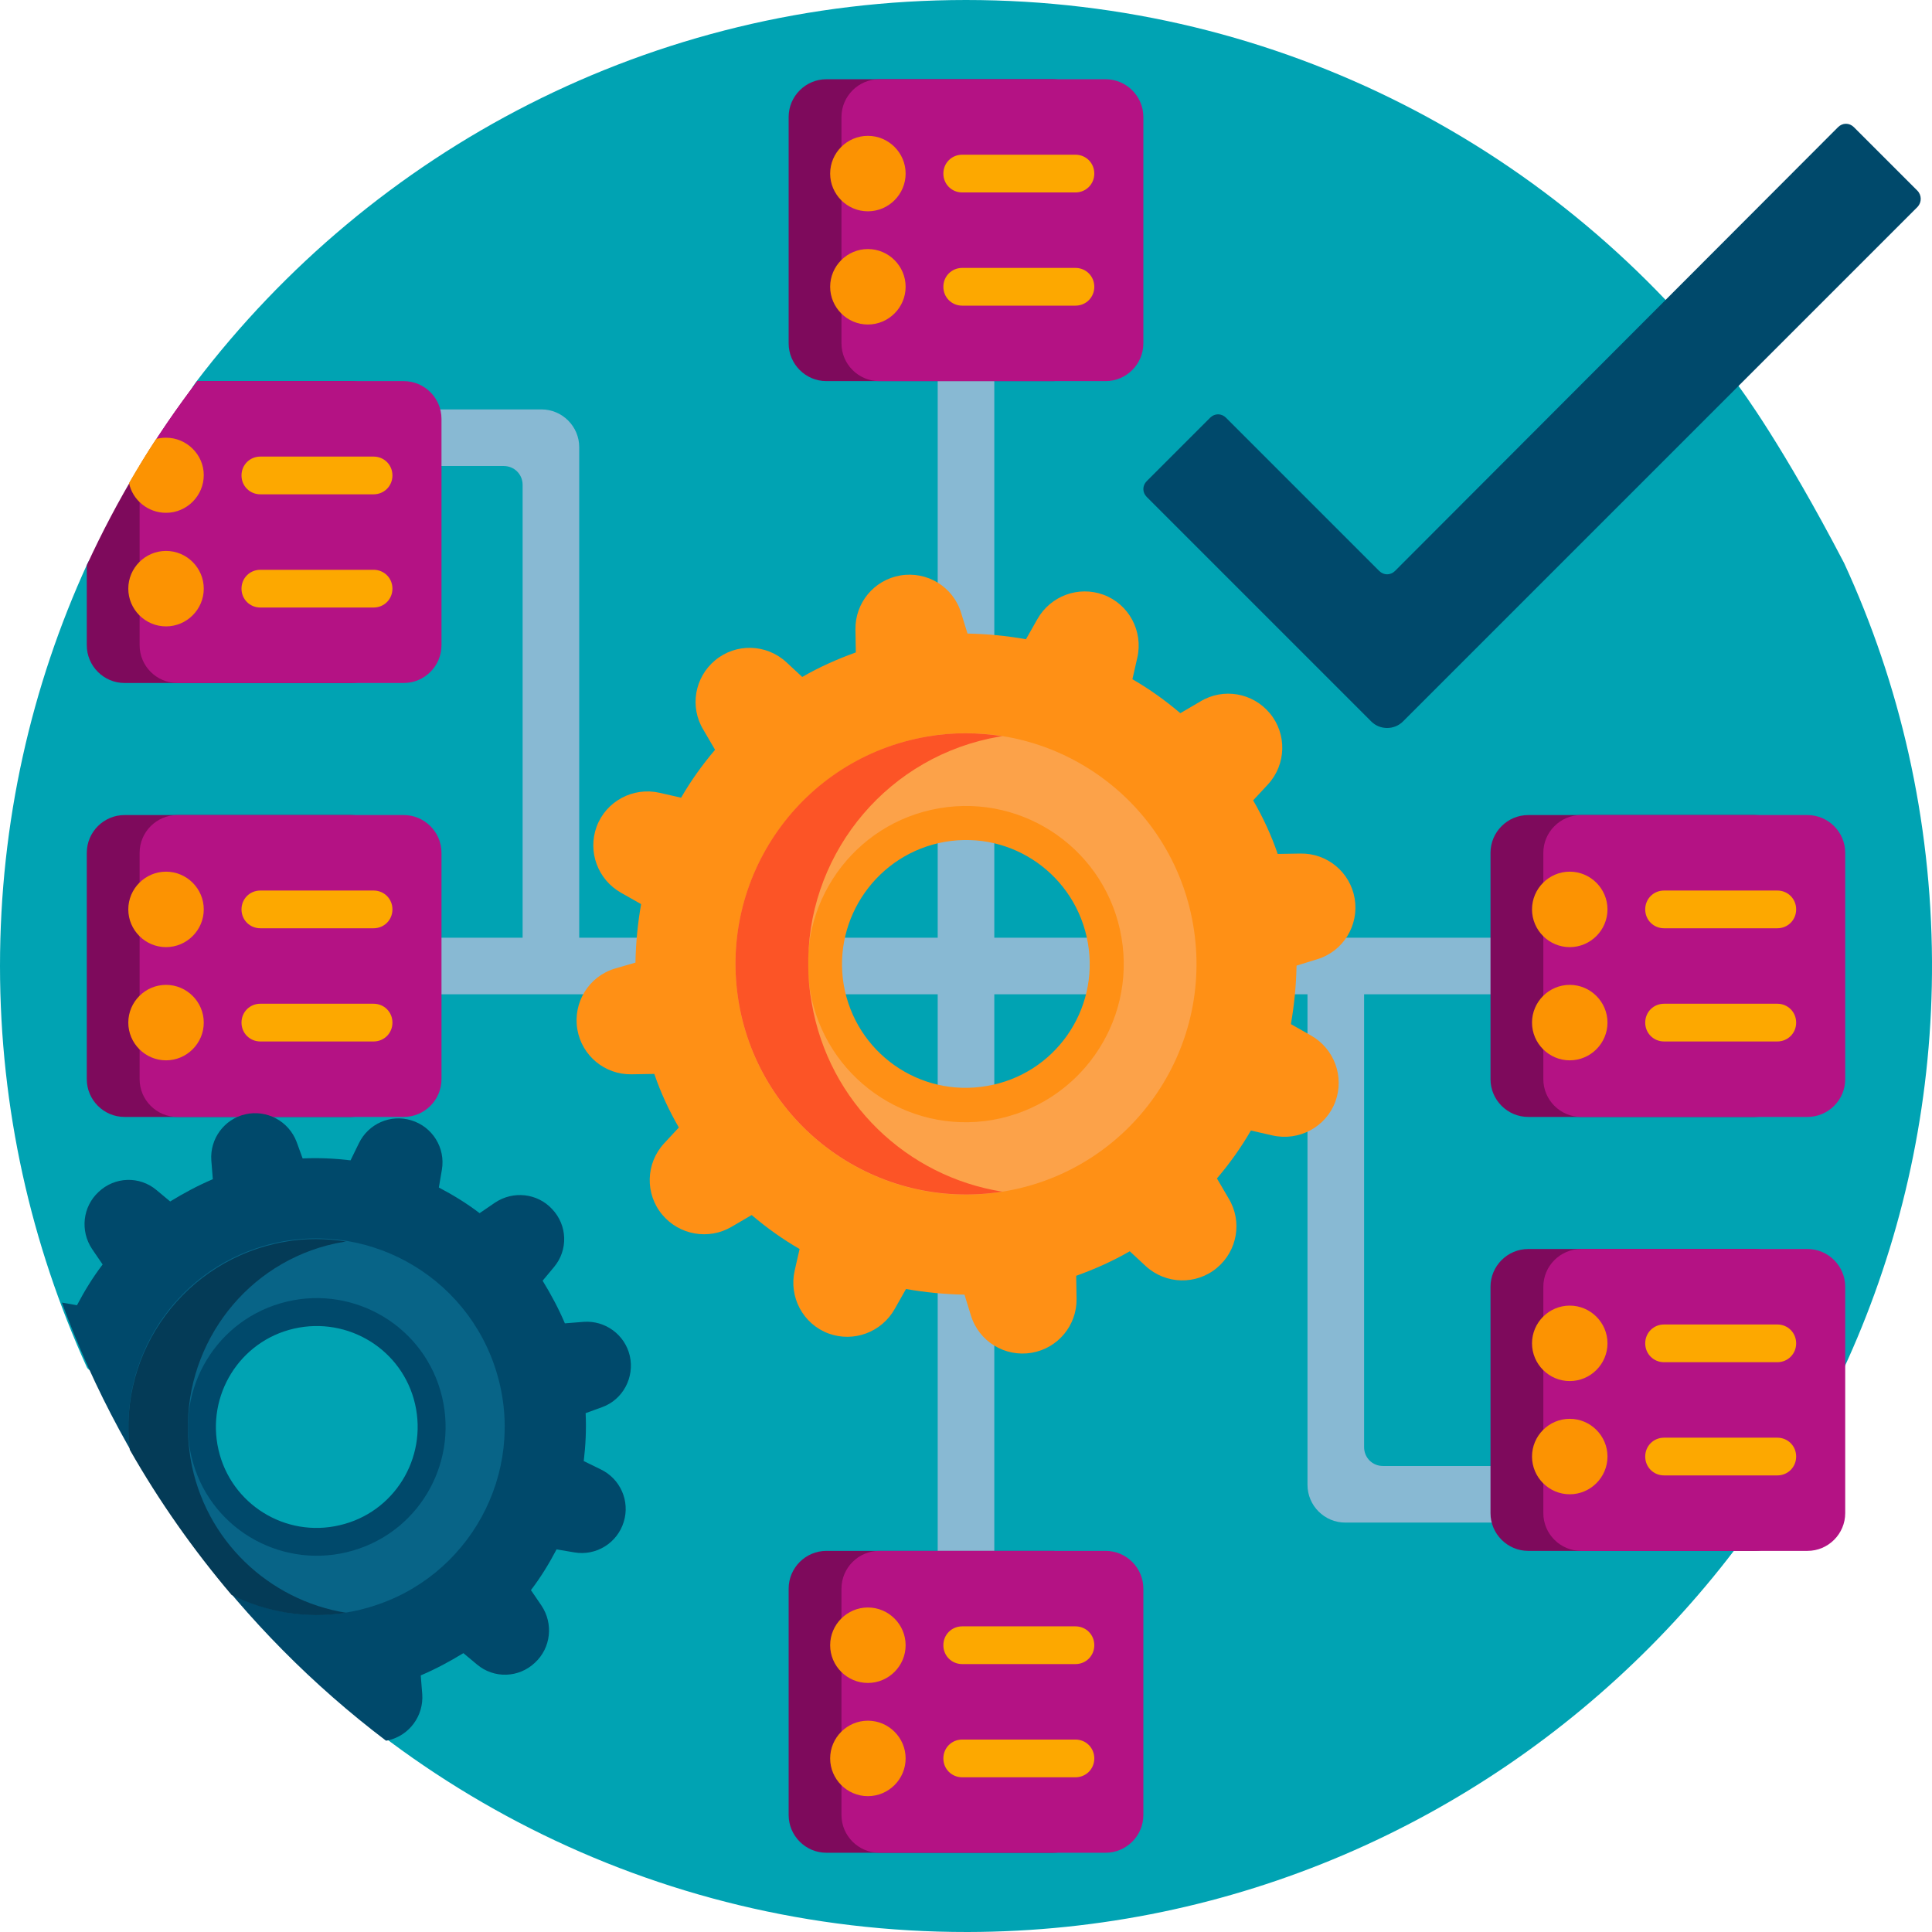
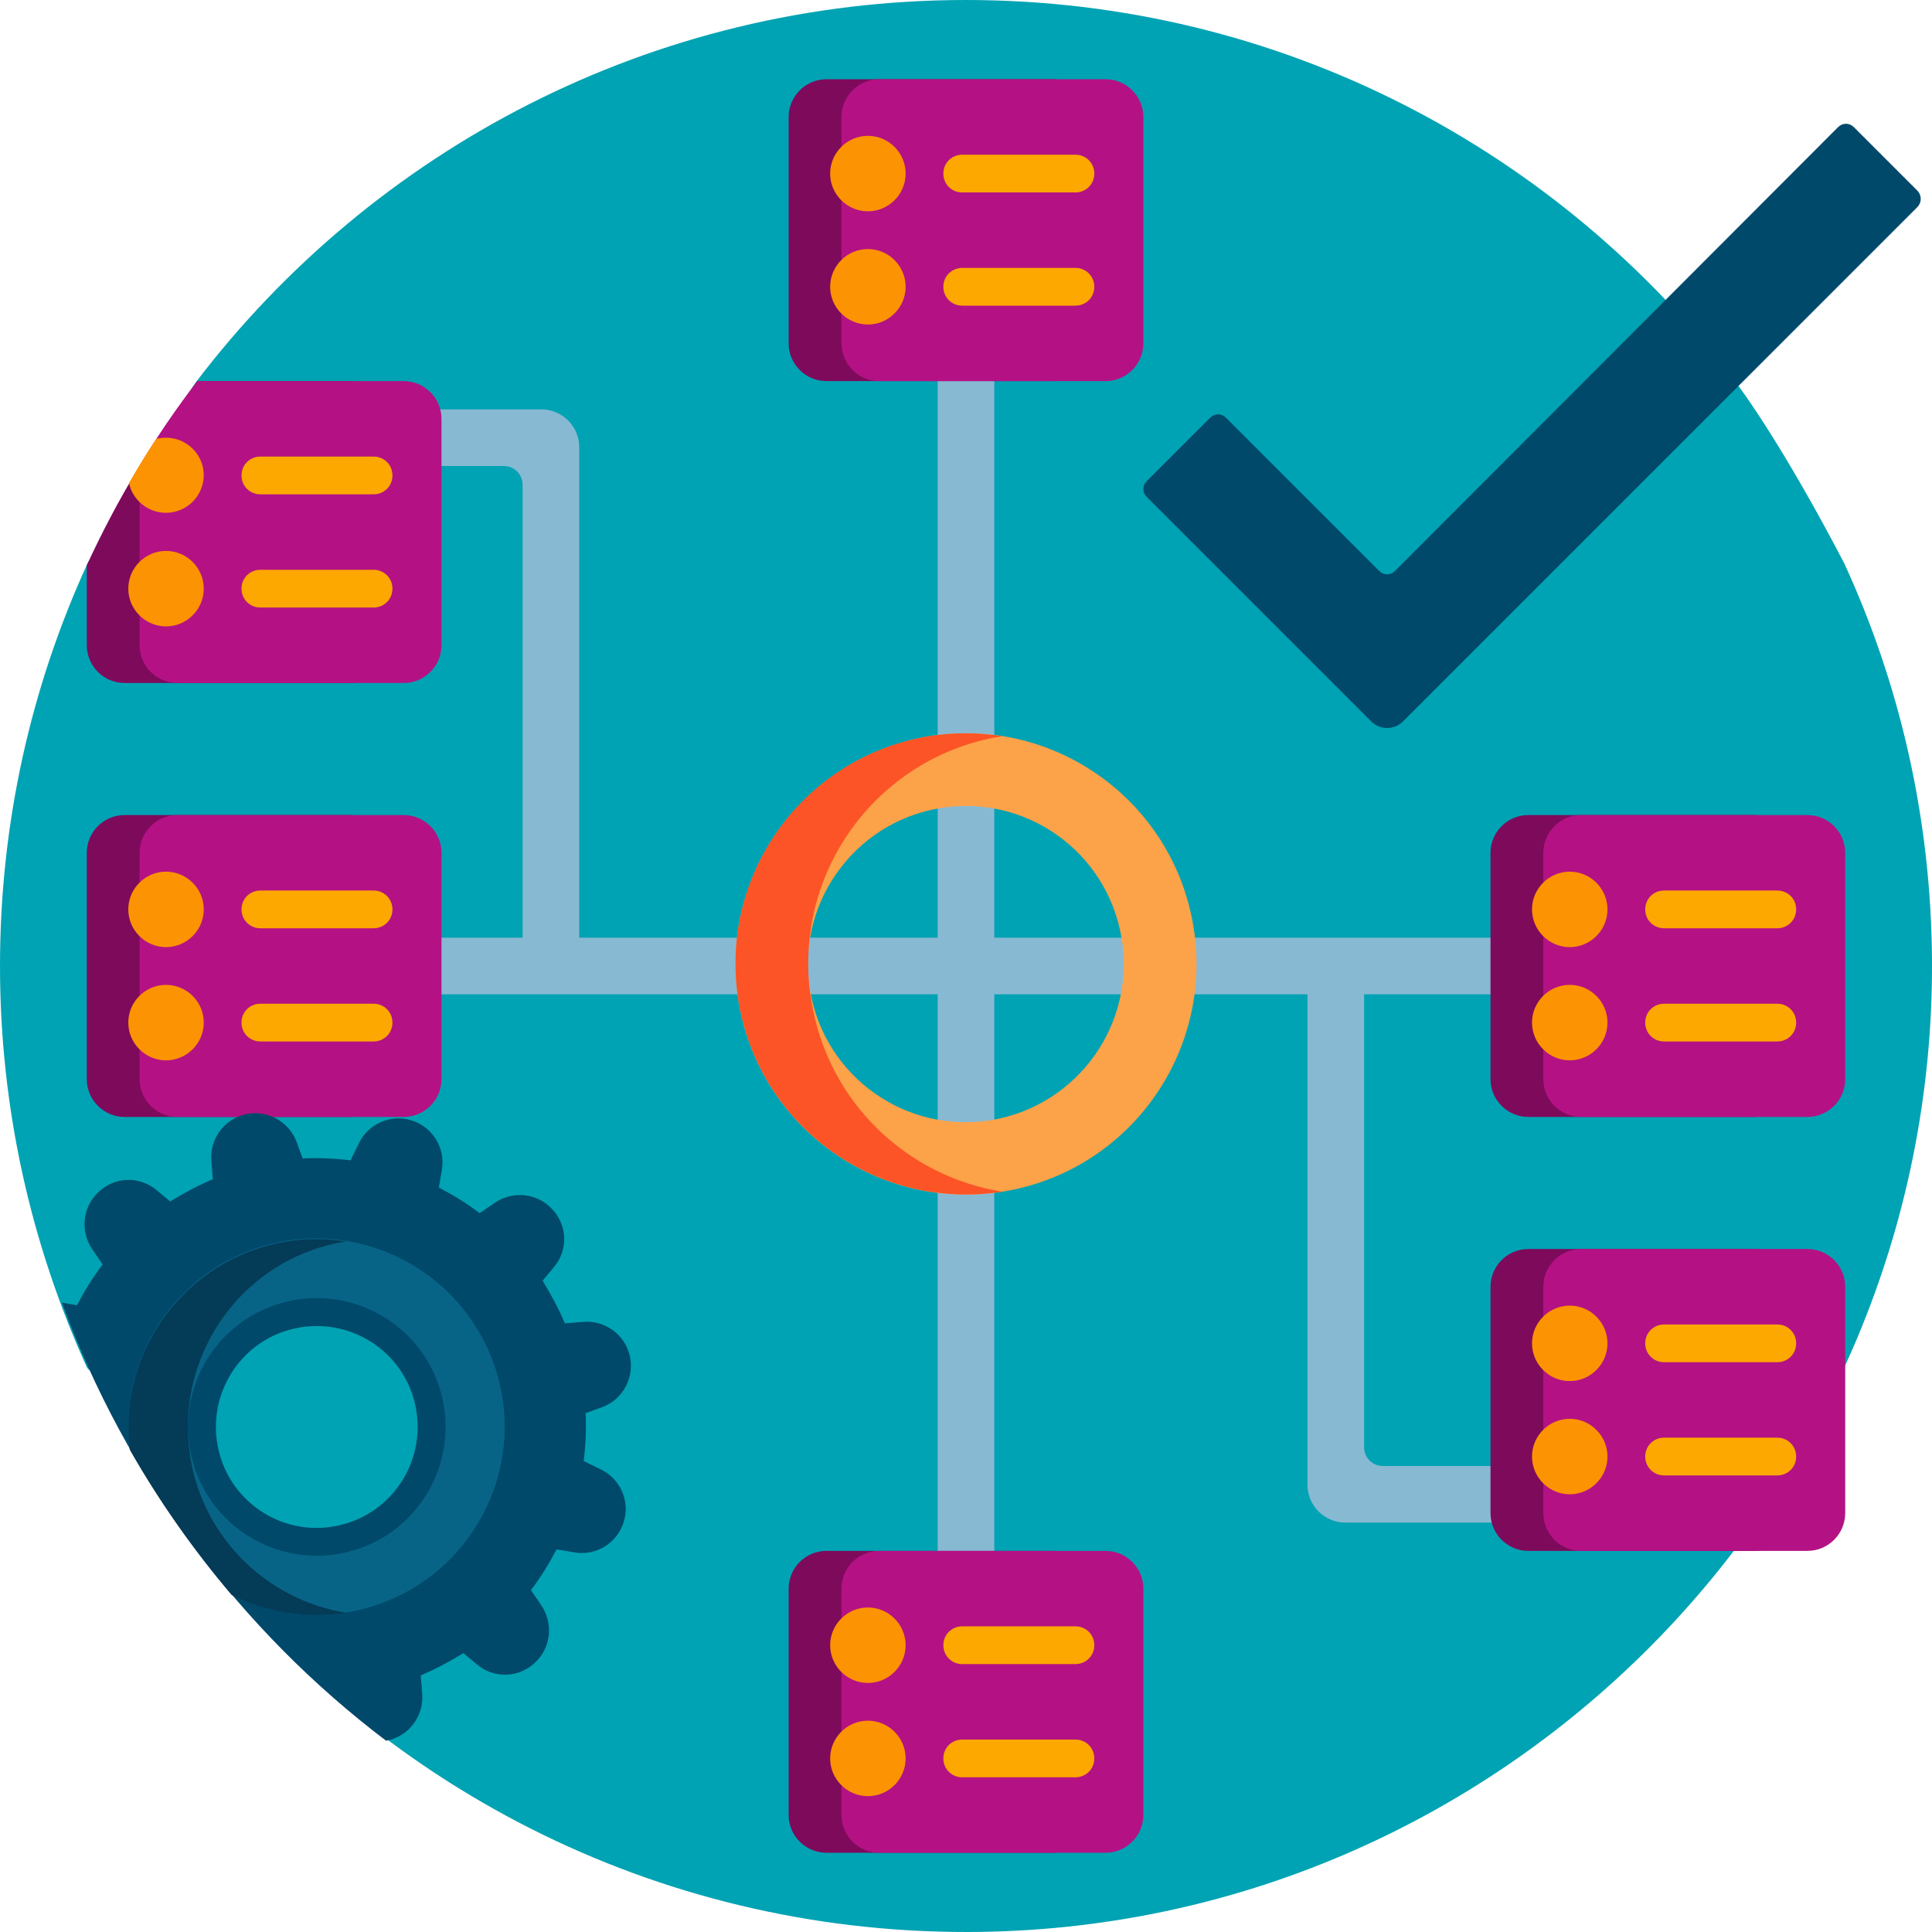
<svg xmlns="http://www.w3.org/2000/svg" version="1.1" id="Layer_1" x="0px" y="0px" viewBox="0 0 512 512" style="enable-background:new 0 0 512 512;" xml:space="preserve">
  <style type="text/css">
	.st0{fill:#00A3B3;}
	.st1{fill:#88B9D3;}
	.st2{fill:#7E0A5C;}
	.st3{fill:#B41284;}
	.st4{fill:#FC9302;}
	.st5{fill:#FDA800;}
	.st6{fill:#FF9015;}
	.st7{fill:#FCA249;}
	.st8{fill:#FC5426;}
	.st9{fill:#00496B;}
	.st10{fill:#086487;}
	.st11{fill:#043B57;}
</style>
  <path class="st0" d="M488.7,149.2c14.8,32.1,23.1,67.8,23.3,105.5C512.7,396,397.7,511.8,256.4,512  c-83.3,0.1-157.4-39.5-204.2-101.1c-2.5-3.3-3.9-7.4-3.9-11.6V387c0-13.1-10.6-23.7-23.7-23.7c-0.7,0-1.3-0.4-1.6-1  C8.3,329.9,0,293.9,0,256c0-38.1,8.3-74.2,23.2-106.7c0.6-1.4,2.1-2.3,3.6-2.3c11.9,0,21.5-9.6,21.5-21.5v-13.4  c0-3.9,1.3-7.7,3.6-10.8C98.7,39.8,172.7,0,256,0c83.4,0,157.5,39.9,204.2,101.6C461.4,103.1,472.6,118.3,488.7,149.2z" />
  <path class="st1" d="M361.5,263.5v120c0,2.8,2.2,5,5,5H440v15h-83.5c-5.5,0-10-4.5-10-10v-130h-83V462h-15V263.5h-95h-15H80v-15  h58.5v-120c0-2.8-2.2-5-5-5H60v-15h83.5c5.5,0,10,4.5,10,10v130h95V50h15v198.5h83h15H445v15H361.5z" />
  <path class="st2" d="M289,31v60c0,5.5-4.5,10-10,10h-60c-5.5,0-10-4.5-10-10V31c0-5.5,4.5-10,10-10h60C284.5,21,289,25.5,289,31z   M279,411h-60c-5.5,0-10,4.5-10,10v60c0,5.5,4.5,10,10,10h60c5.5,0,10-4.5,10-10v-60C289,415.5,284.5,411,279,411z M93,101H52.3  c-11.5,15.1-21.3,31.4-29.3,48.8V171c0,5.5,4.5,10,10,10h60c5.5,0,10-4.5,10-10v-60C103,105.5,98.5,101,93,101z M93,216H33  c-5.5,0-10,4.5-10,10v60c0,5.5,4.5,10,10,10h60c5.5,0,10-4.5,10-10v-60C103,220.5,98.5,216,93,216z M465,331h-60  c-5.5,0-10,4.5-10,10v60c0,5.5,4.5,10,10,10h60c5.5,0,10-4.5,10-10v-60C475,335.5,470.5,331,465,331z M465,216h-60  c-5.5,0-10,4.5-10,10v60c0,5.5,4.5,10,10,10h60c5.5,0,10-4.5,10-10v-60C475,220.5,470.5,216,465,216z" />
  <path class="st3" d="M303,31v60c0,5.5-4.5,10-10,10h-60c-5.5,0-10-4.5-10-10V31c0-5.5,4.5-10,10-10h60C298.5,21,303,25.5,303,31z   M293,411h-60c-5.5,0-10,4.5-10,10v60c0,5.5,4.5,10,10,10h60c5.5,0,10-4.5,10-10v-60C303,415.5,298.5,411,293,411z M107,101H52.3  c-5.5,7.2-10.6,14.6-15.3,22.4V171c0,5.5,4.5,10,10,10h60c5.5,0,10-4.5,10-10v-60C117,105.5,112.5,101,107,101z M107,216H47  c-5.5,0-10,4.5-10,10v60c0,5.5,4.5,10,10,10h60c5.5,0,10-4.5,10-10v-60C117,220.5,112.5,216,107,216z M479,331h-60  c-5.5,0-10,4.5-10,10v60c0,5.5,4.5,10,10,10h60c5.5,0,10-4.5,10-10v-60C489,335.5,484.5,331,479,331z M479,216h-60  c-5.5,0-10,4.5-10,10v60c0,5.5,4.5,10,10,10h60c5.5,0,10-4.5,10-10v-60C489,220.5,484.5,216,479,216z" />
  <path class="st4" d="M240,46c0,5.5-4.5,10-10,10s-10-4.5-10-10s4.5-10,10-10S240,40.5,240,46z M230,66c-5.5,0-10,4.5-10,10  s4.5,10,10,10s10-4.5,10-10S235.5,66,230,66z M230,426c-5.5,0-10,4.5-10,10s4.5,10,10,10s10-4.5,10-10S235.5,426,230,426z M230,456  c-5.5,0-10,4.5-10,10s4.5,10,10,10s10-4.5,10-10S235.5,456,230,456z M44,116c-0.9,0-1.7,0.1-2.6,0.3c-2.5,3.8-4.9,7.7-7.2,11.7  c0.9,4.5,5,7.9,9.8,7.9c5.5,0,10-4.5,10-10C54,120.5,49.5,116,44,116z M44,146c-5.5,0-10,4.5-10,10s4.5,10,10,10s10-4.5,10-10  S49.5,146,44,146z M44,231c-5.5,0-10,4.5-10,10s4.5,10,10,10s10-4.5,10-10S49.5,231,44,231z M44,261c-5.5,0-10,4.5-10,10  s4.5,10,10,10s10-4.5,10-10S49.5,261,44,261z M416,346c-5.5,0-10,4.5-10,10s4.5,10,10,10s10-4.5,10-10S421.5,346,416,346z M416,376  c-5.5,0-10,4.5-10,10s4.5,10,10,10s10-4.5,10-10S421.5,376,416,376z M416,231c-5.5,0-10,4.5-10,10s4.5,10,10,10s10-4.5,10-10  S421.5,231,416,231z M416,261c-5.5,0-10,4.5-10,10s4.5,10,10,10s10-4.5,10-10S421.5,261,416,261z" />
  <path class="st5" d="M290,46c0,2.8-2.2,5-5,5h-30c-2.8,0-5-2.2-5-5s2.2-5,5-5h30C287.8,41,290,43.2,290,46z M285,71h-30  c-2.8,0-5,2.2-5,5s2.2,5,5,5h30c2.8,0,5-2.2,5-5S287.8,71,285,71z M285,431h-30c-2.8,0-5,2.2-5,5s2.2,5,5,5h30c2.8,0,5-2.2,5-5  S287.8,431,285,431z M285,461h-30c-2.8,0-5,2.2-5,5s2.2,5,5,5h30c2.8,0,5-2.2,5-5S287.8,461,285,461z M99,121H69c-2.8,0-5,2.2-5,5  c0,2.8,2.2,5,5,5h30c2.8,0,5-2.2,5-5C104,123.2,101.8,121,99,121z M99,151H69c-2.8,0-5,2.2-5,5s2.2,5,5,5h30c2.8,0,5-2.2,5-5  S101.8,151,99,151z M99,236H69c-2.8,0-5,2.2-5,5s2.2,5,5,5h30c2.8,0,5-2.2,5-5S101.8,236,99,236z M99,266H69c-2.8,0-5,2.2-5,5  s2.2,5,5,5h30c2.8,0,5-2.2,5-5S101.8,266,99,266z M471,351h-30c-2.8,0-5,2.2-5,5s2.2,5,5,5h30c2.8,0,5-2.2,5-5S473.8,351,471,351z   M471,381h-30c-2.8,0-5,2.2-5,5s2.2,5,5,5h30c2.8,0,5-2.2,5-5S473.8,381,471,381z M471,236h-30c-2.8,0-5,2.2-5,5s2.2,5,5,5h30  c2.8,0,5-2.2,5-5S473.8,236,471,236z M471,266h-30c-2.8,0-5,2.2-5,5s2.2,5,5,5h30c2.8,0,5-2.2,5-5S473.8,266,471,266z" />
-   <path class="st6" d="M162.9,256.7c-6.9,2.1-11.1,9-9.9,16.1c1.2,7,7.3,12,14.3,11.9l6.1-0.1c1.7,5,3.9,9.7,6.5,14.2l-3.9,4.2  c-4.9,5.3-5.1,13.4-0.5,18.9c4.5,5.4,12.3,6.8,18.4,3.2l5.3-3.1c4,3.4,8.2,6.4,12.7,9l-1.3,5.7c-1.6,7,2.2,14.2,9,16.7  c6.6,2.4,14-0.3,17.5-6.5l3-5.3c5.1,0.9,10.3,1.4,15.5,1.5l1.7,5.5c2.1,6.9,9,11.1,16.1,9.9c7-1.2,12-7.3,11.9-14.3l-0.1-6.1  c5-1.8,9.7-3.9,14.2-6.5l4.2,3.9c5.3,4.9,13.4,5.1,18.9,0.5c5.4-4.5,6.8-12.3,3.1-18.4l-3.1-5.3c3.4-4,6.4-8.2,9-12.7l5.7,1.3  c7,1.6,14.2-2.2,16.7-9c2.4-6.6-0.3-14-6.5-17.5l-5.3-3c0.9-5.1,1.4-10.3,1.5-15.5l5.5-1.7c6.9-2.1,11.1-9,9.9-16.1  c-1.2-7-7.3-12-14.3-11.9l-6.1,0.1c-1.7-5-3.9-9.7-6.5-14.2l3.9-4.2c4.9-5.3,5.1-13.4,0.5-18.9c-4.5-5.4-12.3-6.8-18.4-3.1l-5.3,3.1  c-4-3.4-8.2-6.4-12.7-9l1.3-5.7c1.6-7-2.2-14.2-9-16.7c-6.6-2.4-14,0.3-17.5,6.5l-3,5.3c-5.1-0.9-10.3-1.4-15.5-1.5l-1.7-5.5  c-2.1-6.9-9-11.1-16.1-9.9c-7,1.2-12,7.3-11.9,14.3l0.1,6.1c-5,1.8-9.7,3.9-14.2,6.5l-4.2-3.9c-5.3-4.9-13.4-5.1-18.9-0.5  c-5.4,4.5-6.8,12.3-3.1,18.4l3.1,5.3c-3.4,4-6.4,8.2-9,12.7l-5.7-1.3c-7-1.6-14.2,2.2-16.7,9c-2.4,6.6,0.3,14,6.5,17.5l5.3,3  c-0.9,5.1-1.4,10.3-1.5,15.5L162.9,256.7z M250.4,223.1c17.9-3.1,34.8,8.9,37.9,26.8c3.1,17.9-8.9,34.9-26.8,37.9  c-17.9,3.1-34.8-8.9-37.9-26.8C220.6,243.2,232.6,226.2,250.4,223.1z" />
  <path class="st7" d="M195.8,265.8c5.7,33.3,37.3,55.6,70.5,49.9c33.3-5.7,55.6-37.3,49.9-70.6c-5.7-33.3-37.3-55.6-70.5-49.9  C212.4,201,190.1,232.6,195.8,265.8z M248.9,214.2c22.8-3.9,44.4,11.4,48.3,34.2c3.9,22.8-11.4,44.4-34.2,48.4  c-22.8,3.9-44.4-11.4-48.3-34.2C210.8,239.8,226.1,218.1,248.9,214.2z" />
  <path class="st8" d="M265.6,315.8c-33,5.2-64.1-17-69.8-50c-5.7-33.3,16.6-64.9,49.9-70.6c6.8-1.2,13.5-1.1,20-0.1  c-0.3,0-0.5,0.1-0.8,0.1c-29.3,5-50.1,30.1-50.7,58.7c0,0.8,0,1.5,0,2.3c0,3.1,0.3,6.3,0.9,9.5C219.6,292.3,240.5,311.8,265.6,315.8  z" />
  <g>
    <path class="st9" d="M102.3,461.3c0.2,0,0.4-0.1,0.6-0.1c5.6-1.3,9.4-6.5,9-12.2l-0.4-5c4-1.7,7.7-3.7,11.3-5.9l3.6,3   c4.5,3.8,11.1,3.6,15.4-0.5c4.2-3.9,4.9-10.3,1.7-15.1l-2.8-4.1c2.6-3.4,4.8-7,6.8-10.8l4.7,0.8c5.8,1,11.4-2.5,13.1-8.1   c1.7-5.5-0.9-11.4-6.1-13.9l-4.5-2.2c0.5-4.2,0.7-8.4,0.5-12.7l4.4-1.6c5.5-2,8.6-7.9,7.3-13.6c-1.3-5.6-6.5-9.4-12.2-9l-5,0.4   c-1.7-4-3.7-7.7-5.9-11.3l3-3.6c3.8-4.5,3.6-11.1-0.5-15.4c-3.9-4.2-10.3-4.9-15.1-1.7l-4.1,2.8c-3.4-2.6-7-4.8-10.8-6.8l0.8-4.7   c1-5.8-2.5-11.4-8.1-13.1c-5.5-1.7-11.4,0.9-13.9,6.1l-2.2,4.5c-4.2-0.5-8.4-0.7-12.7-0.5l-1.6-4.4c-2.1-5.5-7.9-8.6-13.6-7.3   c-5.6,1.3-9.4,6.5-9,12.2l0.4,5c-4,1.7-7.7,3.7-11.3,5.9l-3.6-3c-4.5-3.8-11.1-3.6-15.4,0.5c-4.2,3.9-4.9,10.3-1.7,15.1l2.8,4.1   c-2.6,3.4-4.8,7-6.8,10.8l-4-0.7C33.4,391.6,63.5,431.9,102.3,461.3z M57.9,384.2c-3.3-14.4,5.6-28.8,20-32.1   c14.4-3.3,28.8,5.6,32.1,20c3.3,14.4-5.6,28.8-20,32.1C75.6,407.6,61.2,398.6,57.9,384.2z" />
    <path class="st10" d="M61.5,422.6c10.9,5.5,23.9,7.1,36.5,3.3c26.4-7.8,41.5-35.5,33.7-61.9s-35.5-41.5-61.9-33.8   c-23.7,7-38.3,30-35.4,53.7C42.3,397.8,51.4,410.7,61.5,422.6z M51.2,387.8c-5.3-18.1,5-37.1,23.1-42.4c18.1-5.3,37.1,5,42.4,23.1   c5.3,18.1-5,37.1-23.1,42.4C75.5,416.2,56.5,405.9,51.2,387.8z" />
    <path class="st11" d="M49.8,376.9c0,0.6,0,1.3,0,1.9c0,2.6,0.3,5.2,0.7,7.8c3.7,21.6,20.8,37.5,41.2,40.8   c-10.7,1.7-21.2-0.2-30.3-4.7c-10.1-11.9-19.2-24.8-27-38.5c-3.2-26.2,14.8-50.5,41-55.1c5.5-1,11-0.9,16.3-0.1   c-0.2,0-0.4,0.1-0.6,0.1C67.3,333.1,50.4,353.6,49.8,376.9z" />
  </g>
  <path class="st9" d="M508.2,54.8L371.8,191.2c-2.3,2.3-6.1,2.3-8.4,0l-59.5-59.5c-1.2-1.2-1.2-3,0-4.2l16.8-16.8  c1.2-1.2,3-1.2,4.2,0l40.6,40.6c1.2,1.2,3,1.2,4.2,0L487.1,33.7c1.2-1.2,3-1.2,4.2,0l16.8,16.8C509.3,51.7,509.3,53.6,508.2,54.8z" />
</svg>